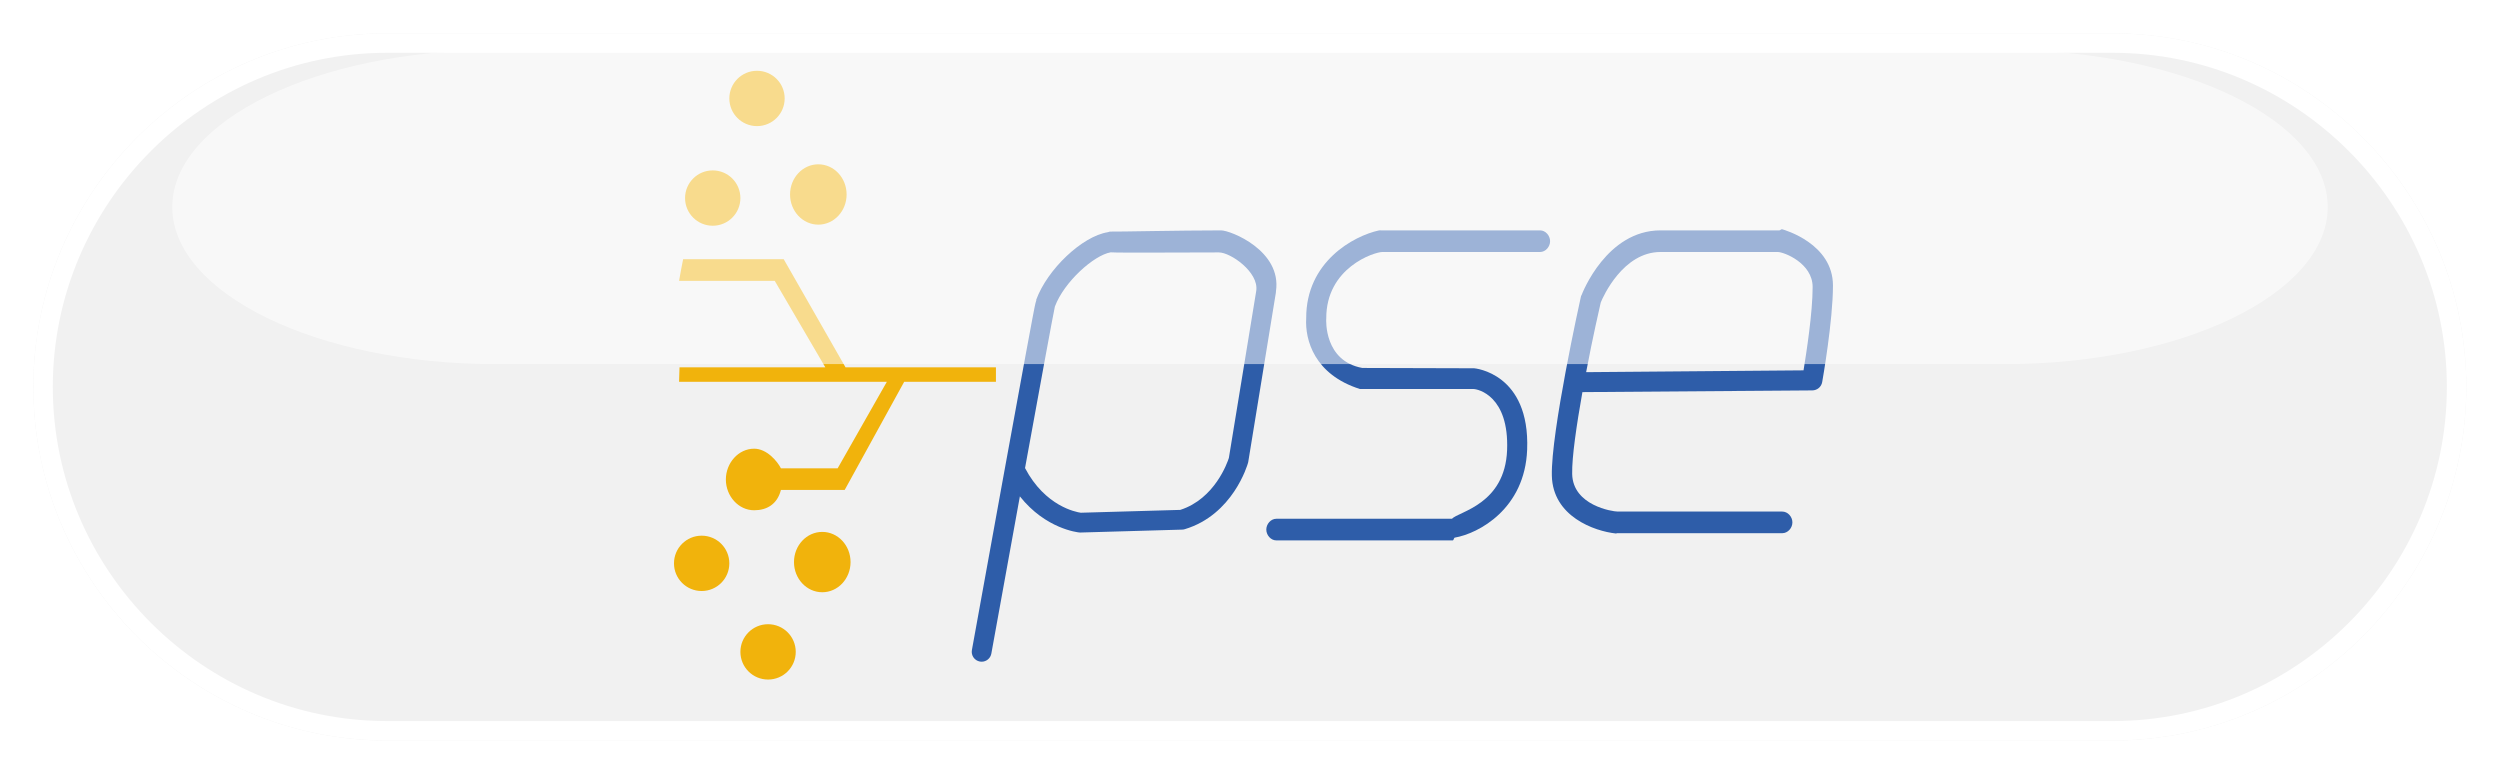
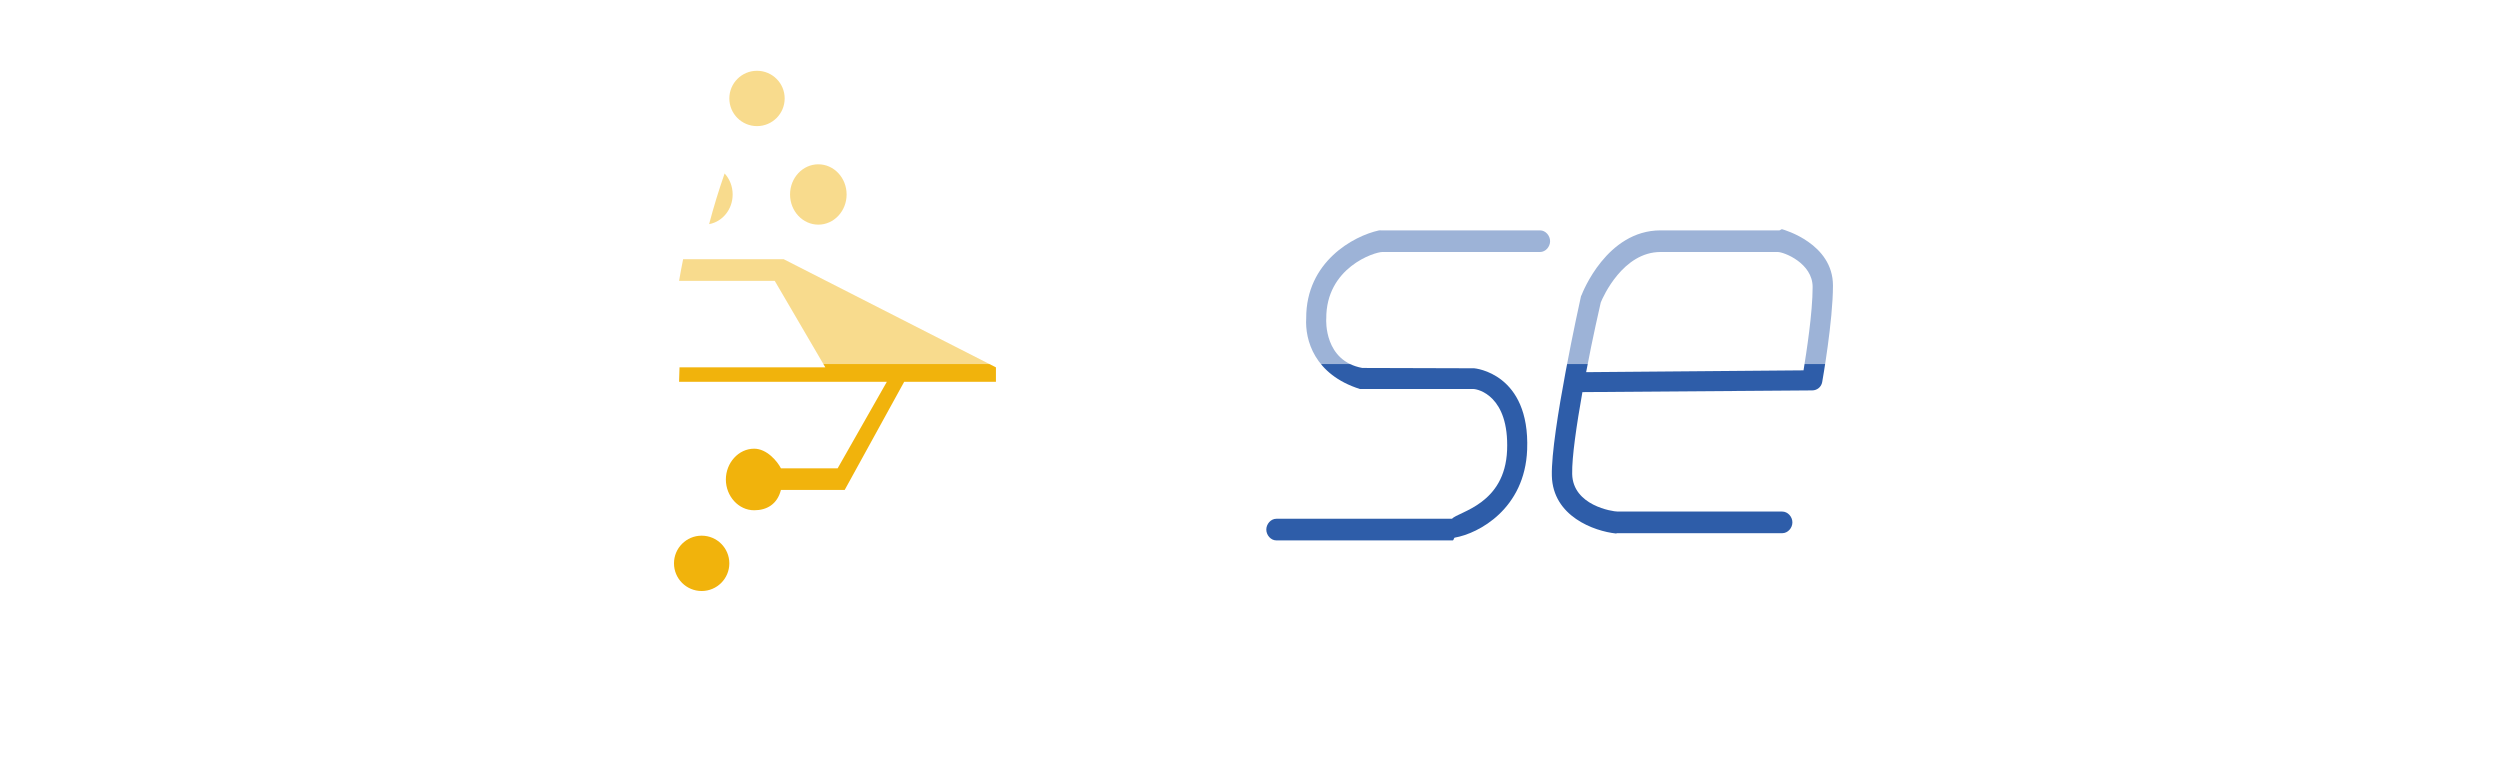
<svg xmlns="http://www.w3.org/2000/svg" fill="none" viewBox="0 0 1799 557" height="557" width="1799">
  <g filter="url(#filter0_d_1255_7072)">
-     <path fill="#F1F1F1" d="M1520.32 16H278.436C138.496 16 24 130.496 24 270.436C24 410.376 138.496 524.872 278.436 524.872H1520.32C1660.26 524.872 1774.76 410.376 1774.76 270.436C1774.76 130.496 1660.26 16 1520.32 16Z" />
    <path stroke-width="14" stroke="white" d="M278.436 23H1520.32C1656.39 23 1767.76 134.362 1767.76 270.436C1767.76 406.51 1656.39 517.872 1520.32 517.872H278.436C142.362 517.872 31 406.51 31 270.436C31 134.362 142.362 23 278.436 23Z" />
  </g>
  <path fill="#2E5DA9" d="M1108.23 165.778H993.814C993.301 165.778 992.787 165.705 992.284 165.809C974.078 169.757 939.769 188.367 939.945 229.011C939.001 244.649 945.849 269.542 978.551 279.918C978.649 279.918 1060.11 279.918 1060.11 279.918C1063.72 279.918 1085.99 285.013 1084.51 323.862C1083.02 363.028 1049.63 368.117 1044.82 373.305H918.451C914.466 373.305 911.234 377.103 911.234 381.088C911.234 385.072 914.466 388.87 918.451 388.87H1045.52C1045.93 388.87 1046.33 386.971 1046.74 386.898C1064.09 383.931 1097.32 366.135 1098.94 323.566C1101.04 268.514 1061.21 265.038 1060.8 265.012C1060.86 264.997 980.304 264.779 980.304 264.779C952.802 259.746 954.285 230.547 954.368 229.276C954.379 229.1 954.384 229.556 954.384 229.38C954.088 192.507 989.129 181.342 994.665 181.342H1108.23C1112.22 181.342 1115.45 177.544 1115.45 173.56C1115.45 169.575 1112.21 165.778 1108.23 165.778Z" />
  <path fill="#2E5DA9" d="M1282.43 164.962C1281.78 164.775 1281.09 165.776 1280.41 165.776H1194.91C1156.22 165.776 1138.74 210.587 1138.02 212.543C1137.9 212.859 1137.81 212.626 1137.73 212.958C1136.84 216.968 1116.01 311.206 1116.71 342.32C1117.38 371.592 1147.19 382.233 1162.86 383.909C1163.12 383.94 1163.38 383.686 1163.64 383.686H1282.49C1286.53 383.686 1289.81 379.94 1289.81 375.903C1289.81 371.867 1286.53 368.121 1282.49 368.121H1164.09C1160.37 368.121 1131.86 363.773 1131.34 341.116C1131.07 328.955 1134.53 305.681 1138.7 282.168L1304.1 280.933C1307.63 280.907 1310.64 278.433 1311.25 274.951C1311.57 273.136 1319 230.836 1319 205.471C1319 175.291 1283.93 165.398 1282.43 164.962ZM1297.83 266.5L1141.38 267.807C1146.19 242.318 1151.07 221.425 1151.9 217.674C1153.57 213.497 1167.92 181.336 1194.91 181.336H1279.25C1283.81 181.336 1304.37 189.408 1304.37 206.514C1304.37 225.217 1299.88 253.758 1297.83 266.5Z" />
-   <path fill="#2E5DA9" d="M918.184 209.591C922.474 180.397 885.602 165.782 878.702 165.782C878.691 165.782 878.681 165.782 878.681 165.782C848.906 165.782 803.8 166.804 799.094 166.643C798.466 166.576 797.818 166.991 797.164 167.09C778.725 170.026 753.687 193.773 745.645 215.739L745.77 215.89C744.966 218.339 744.26 222.116 743.186 227.792C741.884 234.655 740.063 244.487 737.889 256.249C733.552 279.751 727.829 311.104 722.122 342.44C710.708 405.108 699.377 467.776 699.377 467.776C698.677 471.642 701.245 475.346 705.11 476.047C705.535 476.124 705.961 476.166 706.381 476.166C709.753 476.166 712.752 473.759 713.37 470.314C718.163 443.823 726.024 400.439 733.899 357.185C752.468 380.61 775.566 383.069 776.723 383.178C777.008 383.209 777.293 383.23 777.589 383.204L850.696 381.113C851.324 381.097 851.936 380.999 852.532 380.817C887.215 370.415 897.644 334.627 898.074 333.107C898.142 332.852 898.204 332.593 898.246 332.328L918.09 210.774C918.142 210.515 918.147 209.851 918.184 209.591ZM903.989 209.316L884.289 329.558C883.262 332.78 874.203 358.918 849.326 366.918L777.729 368.962C774.429 368.5 752.089 364.391 737.614 336.821C748.156 278.957 757.838 226.219 759.088 220.621C765.724 202.795 787.187 183.64 799.229 181.58C801.958 181.746 805.688 181.751 810.85 181.762C818.389 181.772 828.459 181.767 838.519 181.746C855.189 181.72 871.848 181.663 877.062 181.643C885.509 181.58 906.043 195.915 903.989 209.316Z" />
  <path fill="#F1B30C" d="M588.87 161.656C600.111 161.656 609.224 151.935 609.224 139.943C609.224 127.952 600.111 118.23 588.87 118.23C577.63 118.23 568.517 127.952 568.517 139.943C568.517 151.935 577.63 161.656 588.87 161.656Z" />
  <path fill="#F1B30C" d="M527.221 139.945C527.221 134.057 525.006 128.728 521.437 124.816C517.255 136.77 513.525 148.931 510.277 161.289C519.885 159.551 527.221 150.69 527.221 139.945Z" />
-   <path fill="#F1B30C" d="M591.707 426.18C602.947 426.18 612.06 416.459 612.06 404.467C612.06 392.476 602.947 382.755 591.707 382.755C580.466 382.755 571.353 392.476 571.353 404.467C571.353 416.459 580.466 426.18 591.707 426.18Z" />
  <path fill="#F1B30C" d="M519.808 404.474C519.808 395.42 513.504 388.006 505.333 386.771C507.647 397.495 510.298 408.095 513.312 418.544C517.24 415.255 519.808 410.207 519.808 404.474Z" />
-   <path fill="#F1B30C" d="M602.775 336.993H561.959C559.314 331.805 551.734 322.876 542.685 322.876C531.443 322.876 522.332 333.066 522.332 345.056C522.332 357.045 531.443 367.188 542.685 367.188C551.734 367.188 559.314 362.929 561.959 352.552H595.371H606.874H607.849L650.657 274.73H716.677V264.353H608.451L563.962 186.53H560.86H549.409H491.572C490.514 191.687 489.559 196.881 488.661 202.095H557.492L593.903 264.353H488.983C488.843 267.803 488.729 271.259 488.661 274.73H638.179L602.775 336.993Z" />
-   <circle fill="#F1B30C" r="19.913" cy="469.095" cx="552.705" />
+   <path fill="#F1B30C" d="M602.775 336.993H561.959C559.314 331.805 551.734 322.876 542.685 322.876C531.443 322.876 522.332 333.066 522.332 345.056C522.332 357.045 531.443 367.188 542.685 367.188C551.734 367.188 559.314 362.929 561.959 352.552H595.371H606.874H607.849L650.657 274.73H716.677V264.353L563.962 186.53H560.86H549.409H491.572C490.514 191.687 489.559 196.881 488.661 202.095H557.492L593.903 264.353H488.983C488.843 267.803 488.729 271.259 488.661 274.73H638.179L602.775 336.993Z" />
  <circle fill="#F1B30C" r="19.913" cy="405.383" cx="504.913" />
-   <circle fill="#F1B30C" r="19.913" cy="142.53" cx="512.879" />
  <circle fill="#F1B30C" r="19.913" cy="70.843" cx="544.739" />
  <path fill="url(#paint0_linear_1255_7072)" d="M1442.68 36H356.321C228.544 36 124 86.85 124 149C124 211.151 228.544 262 356.321 262H1442.68C1570.46 262 1675 211.151 1675 149C1675 86.85 1570.46 36 1442.68 36Z" opacity="0.53" />
  <defs>
    <filter color-interpolation-filters="sRGB" filterUnits="userSpaceOnUse" height="556.872" width="1798.76" y="0" x="0" id="filter0_d_1255_7072">
      <feFlood result="BackgroundImageFix" flood-opacity="0" />
      <feColorMatrix result="hardAlpha" values="0 0 0 0 0 0 0 0 0 0 0 0 0 0 0 0 0 0 127 0" type="matrix" in="SourceAlpha" />
      <feOffset dy="8" />
      <feGaussianBlur stdDeviation="12" />
      <feComposite operator="out" in2="hardAlpha" />
      <feColorMatrix values="0 0 0 0 0 0 0 0 0 0 0 0 0 0 0 0 0 0 0.2 0" type="matrix" />
      <feBlend result="effect1_dropShadow_1255_7072" in2="BackgroundImageFix" mode="normal" />
      <feBlend result="shape" in2="effect1_dropShadow_1255_7072" in="SourceGraphic" mode="normal" />
    </filter>
    <linearGradient gradientUnits="userSpaceOnUse" y2="36" x2="899.5" y1="262" x1="899.5" id="paint0_linear_1255_7072">
      <stop stop-color="white" />
      <stop stop-color="white" offset="1" />
    </linearGradient>
  </defs>
</svg>